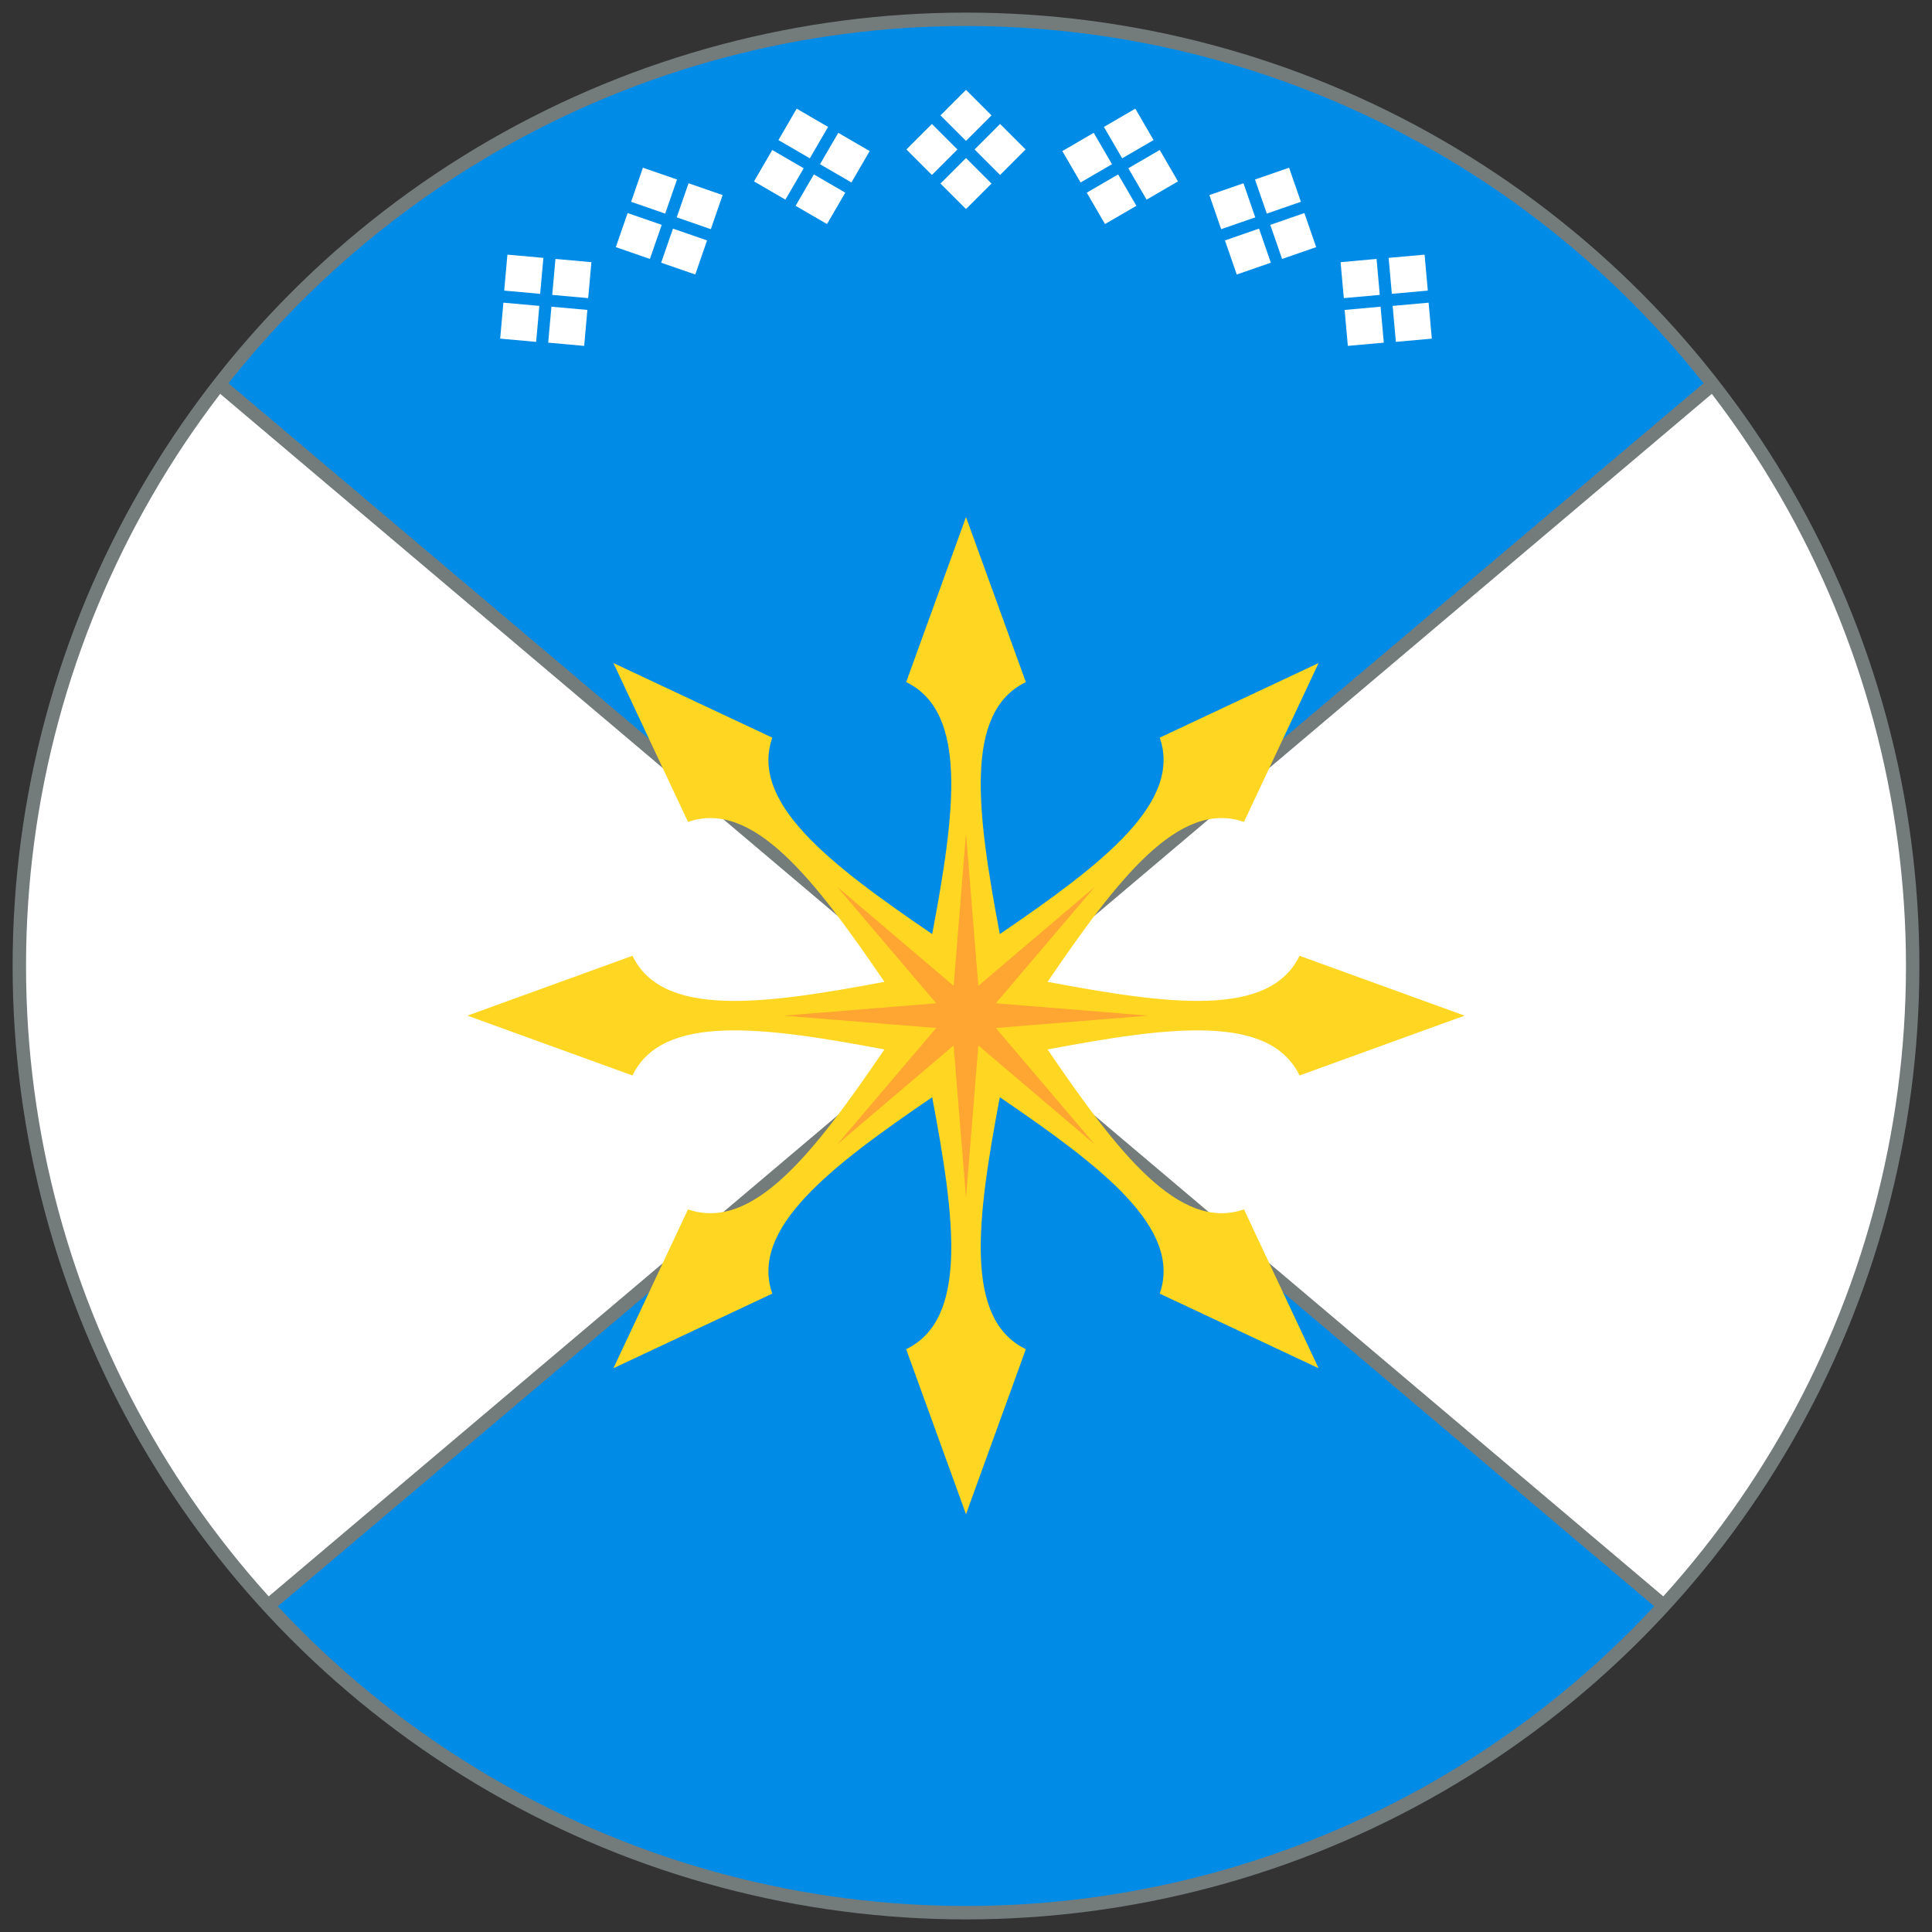
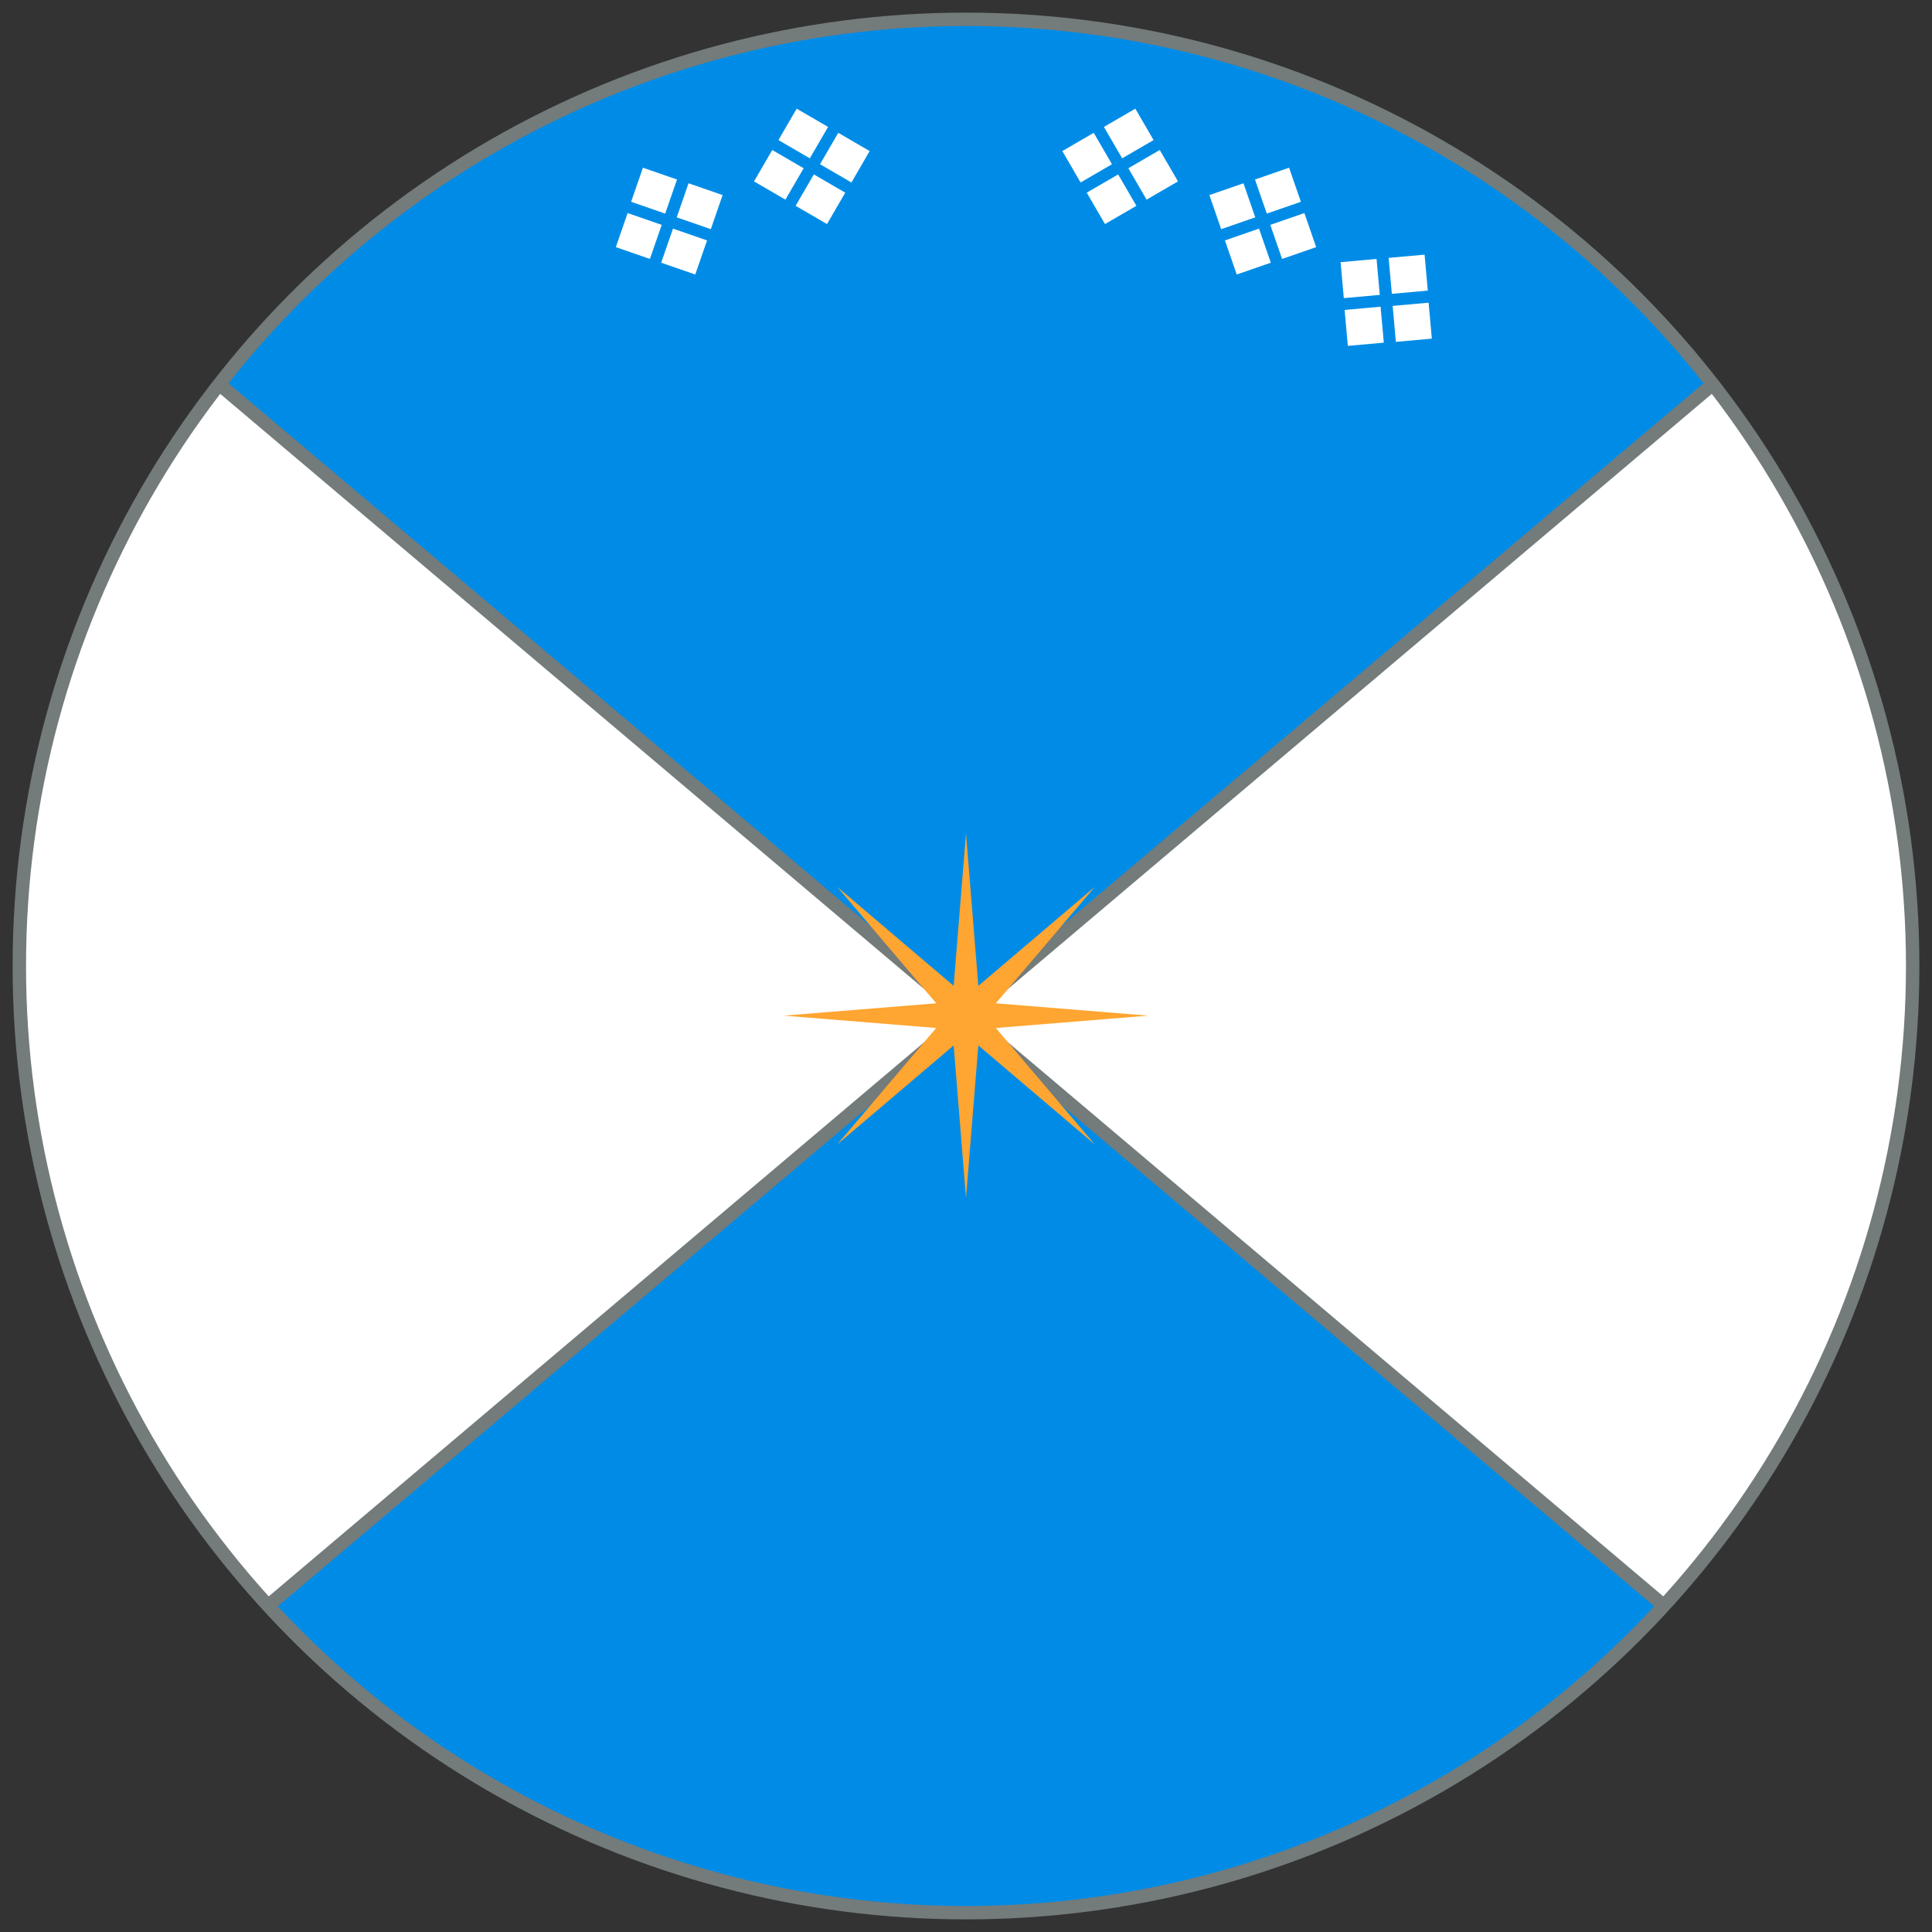
<svg xmlns="http://www.w3.org/2000/svg" xml:space="preserve" width="72mm" height="72mm" version="1.1" style="shape-rendering:geometricPrecision; text-rendering:geometricPrecision; image-rendering:optimizeQuality; fill-rule:evenodd; clip-rule:evenodd" viewBox="0 0 7200 7200">
  <rect x="0" y="0" width="7200" height="7200" fill="#333333" stroke="none" />
  <defs>
    <style type="text/css">
   
    .str0 {stroke:#737B7B;stroke-width:50}
    .fil2 {fill:none}
    .fil1 {fill:#008CE6}
    .fil4 {fill:#FFA531}
    .fil3 {fill:#FFD621}
    .fil0 {fill:white}
   
  </style>
  </defs>
  <g id="Слой_x0020_2">
    <circle class="fil0" cx="3600" cy="3600" r="3528" />
    <path class="fil1" d="M6201 5984l-2601 -2199 -2601 2199c645,703 1571,1144 2601,1144 1029,0 1956,-441 2601,-1144z" />
    <path class="fil1" d="M3600 3785l2783 -2353c-646,-828 -1652,-1360 -2783,-1360 -1131,0 -2138,532 -2783,1360l2783 2353z" />
    <line class="fil2 str0" x1="817" y1="1432" x2="6201" y2="5984" />
    <line class="fil2 str0" x1="6383" y1="1432" x2="999" y2="5984" />
    <circle class="fil2 str0" cx="3600" cy="3600" r="3528" />
-     <path class="fil3" d="M3904 3659c456,86 827,134 939,-97l615 223 -615 223c-112,-231 -483,-183 -939,-97 261,383 490,680 732,596l278 592 -592 -278c84,-243 -213,-471 -596,-732 -86,456 -134,827 97,939l-223 615 -223 -615c231,-112 183,-483 97,-939 -383,261 -680,490 -596,732l-592 278 278 -592c243,84 471,-213 732,-596 -456,-86 -827,-134 -939,97l-615 -223 615 -223c112,231 483,183 939,97 -261,-383 -490,-680 -732,-596l-278 -592 592 278c-84,243 213,471 596,732 86,-456 134,-827 -97,-939l223 -615 223 615c-231,112 -183,483 -97,939 383,-261 680,-490 596,-732l592 -278 -278 592c-243,-84 -471,213 -732,596z" />
    <polygon class="fil4" points="3600,3106 3646,3674 4080,3305 3711,3739 4279,3785 3711,3831 4080,4265 3646,3896 3600,4464 3554,3896 3120,4265 3489,3831 2921,3785 3489,3739 3120,3305 3554,3674 " />
    <g id="_305279728">
-       <path class="fil0" d="M1891 949l134 12 -12 134 -134 -12 12 -134zm179 16l134 12 -12 134 -134 -12 12 -134zm119 190l-12 134 -134 -12 12 -134 134 12zm-191 119l-134 -12 12 -134 134 12 -12 134z" />
      <path class="fil0" d="M5309 949l-134 12 12 134 134 -12 -12 -134zm-179 16l-134 12 12 134 134 -12 -12 -134zm-119 190l12 134 134 -12 -12 -134 -134 12zm191 119l134 -12 -12 -134 -134 12 12 134z" />
      <path class="fil0" d="M2396 625l127 44 -44 127 -127 -44 44 -127zm170 58l127 44 -44 127 -127 -44 44 -127zm69 213l-44 127 -127 -44 44 -127 127 44zm-213 69l-127 -44 44 -127 127 44 -44 127z" />
      <path class="fil0" d="M4804 625l-127 44 44 127 127 -44 -44 -127zm-170 58l-127 44 44 127 127 -44 -44 -127zm-69 213l44 127 127 -44 -44 -127 -127 44zm213 69l127 -44 -44 -127 -127 44 44 127z" />
      <path class="fil0" d="M2969 405l117 68 -68 117 -117 -68 68 -117zm155 90l117 68 -68 117 -117 -68 68 -117zm26 223l-68 117 -117 -68 68 -117 117 68zm-223 26l-117 -68 68 -117 117 68 -68 117z" />
      <path class="fil0" d="M4231 405l-117 68 68 117 117 -68 -68 -117zm-155 90l-117 68 68 117 117 -68 -68 -117zm-26 223l68 117 117 -68 -68 -117 -117 68zm223 26l117 -68 -68 -117 -117 68 68 117z" />
-       <path class="fil0" d="M3378 557l95 -95 95 95 -95 95 -95 -95zm127 -127l95 -95 95 95 -95 95 -95 -95zm222 32l95 95 -95 95 -95 -95 95 -95zm-32 222l-95 95 -95 -95 95 -95 95 95z" />
    </g>
  </g>
</svg>